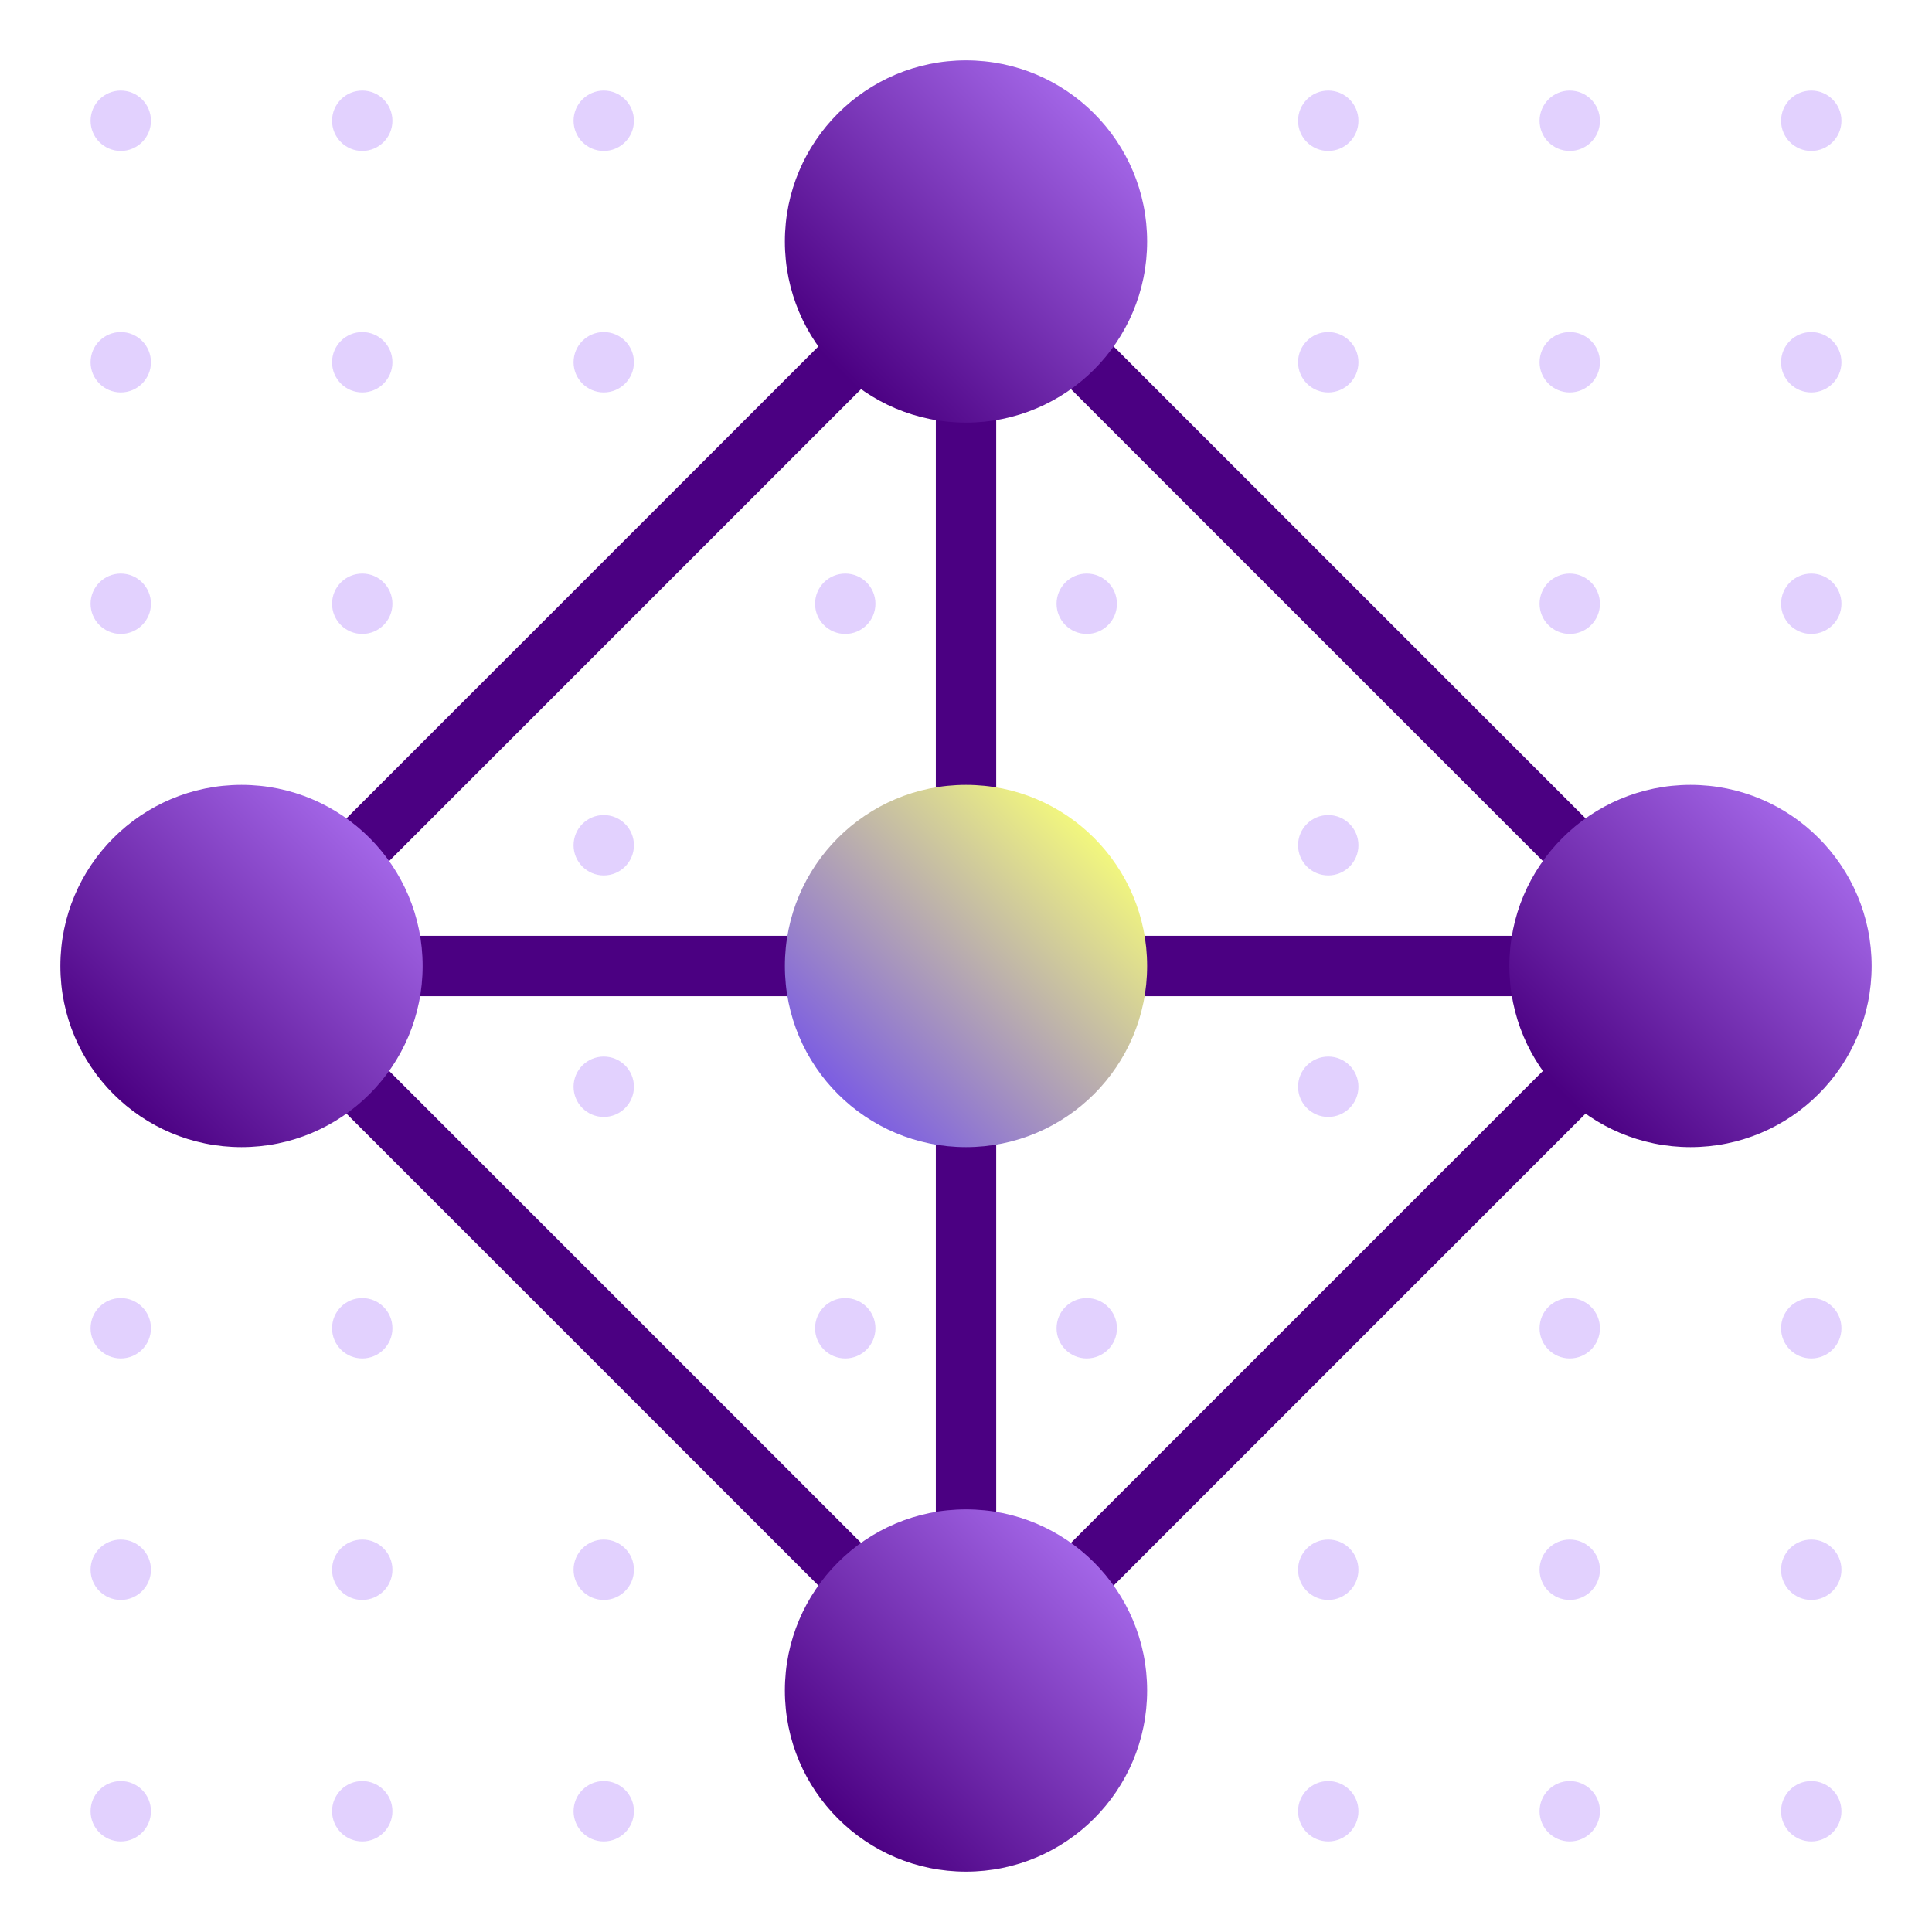
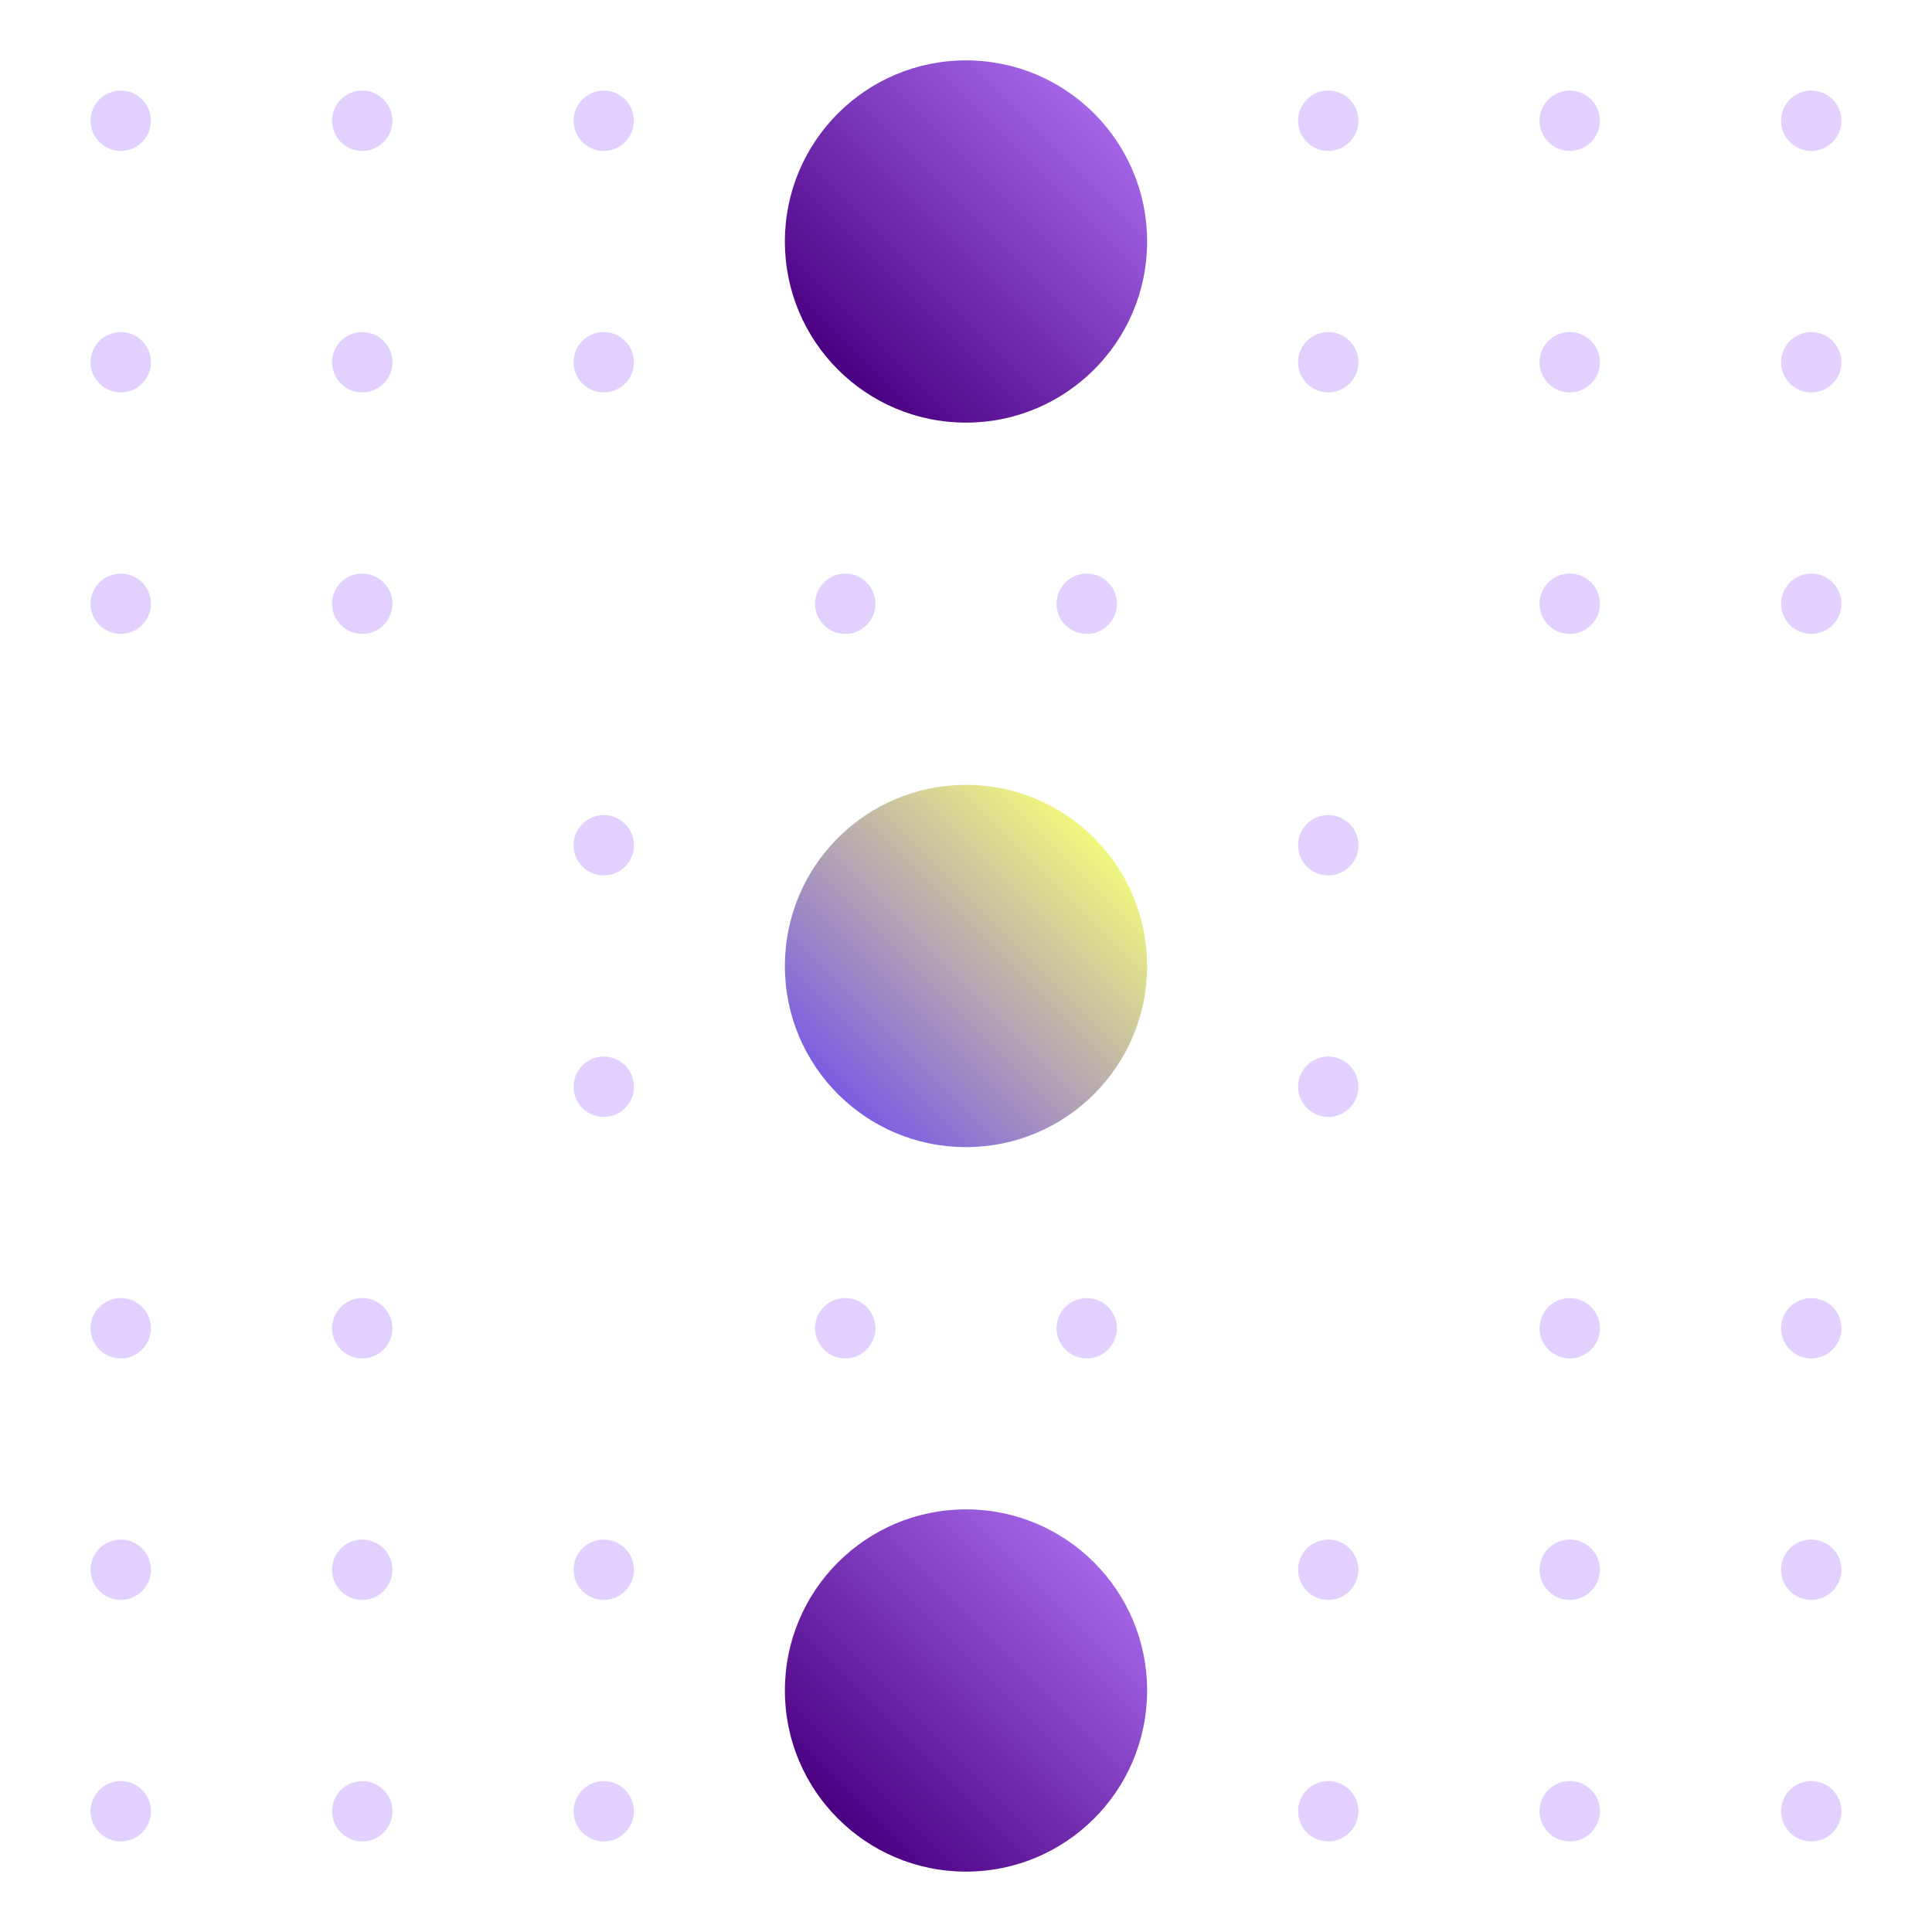
<svg xmlns="http://www.w3.org/2000/svg" xmlns:xlink="http://www.w3.org/1999/xlink" id="Grid" viewBox="0 0 96 96">
  <defs>
    <style>.cls-1{fill:url(#linear-gradient);}.cls-1,.cls-2,.cls-3,.cls-4,.cls-5,.cls-6,.cls-7{stroke-width:0px;}.cls-2{fill:url(#linear-gradient-4);}.cls-3{fill:url(#linear-gradient-2);}.cls-4{fill:url(#linear-gradient-3);}.cls-5{fill:url(#linear-gradient-5);}.cls-6{fill:indigo;}.cls-7{fill:#e2d1fe;}</style>
    <linearGradient id="linear-gradient" x1="41.639" y1="54.361" x2="54.361" y2="41.639" gradientUnits="userSpaceOnUse">
      <stop offset="0" stop-color="#7c5de2" />
      <stop offset="1" stop-color="#f2f77e" />
    </linearGradient>
    <linearGradient id="linear-gradient-2" x1="41.639" y1="18.361" x2="54.361" y2="5.639" gradientUnits="userSpaceOnUse">
      <stop offset="0" stop-color="indigo" />
      <stop offset="1" stop-color="#a366e7" />
    </linearGradient>
    <linearGradient id="linear-gradient-3" x1="5.639" y1="54.361" x2="18.361" y2="41.639" xlink:href="#linear-gradient-2" />
    <linearGradient id="linear-gradient-4" y1="90.361" x2="54.361" y2="77.639" xlink:href="#linear-gradient-2" />
    <linearGradient id="linear-gradient-5" x1="77.639" y1="54.361" x2="90.361" y2="41.639" xlink:href="#linear-gradient-2" />
  </defs>
  <path class="cls-7" d="m91.5,6h0c0,.828-.672,1.5-1.5,1.5h0c-.828,0-1.5-.672-1.5-1.5h0c0-.828.672-1.5,1.5-1.5h0c.828,0,1.5.672,1.5,1.5Zm-13.5-1.5h0c-.828,0-1.5.672-1.5,1.5h0c0,.828.672,1.5,1.5,1.5h0c.828,0,1.5-.672,1.5-1.5h0c0-.828-.672-1.5-1.5-1.5Zm-12,0h0c-.828,0-1.5.672-1.5,1.5h0c0,.828.672,1.5,1.5,1.5h0c.828,0,1.5-.672,1.5-1.5h0c0-.828-.672-1.5-1.5-1.5Zm-36,0h0c-.828,0-1.5.672-1.5,1.5h0c0,.828.672,1.5,1.5,1.5h0c.828,0,1.5-.672,1.5-1.5h0c0-.828-.672-1.5-1.5-1.5Zm-12,0h0c-.828,0-1.5.672-1.5,1.5h0c0,.828.672,1.5,1.5,1.5h0c.828,0,1.5-.672,1.5-1.5h0c0-.828-.672-1.5-1.5-1.5Zm-12,0h0c-.828,0-1.5.672-1.5,1.5h0c0,.828.672,1.5,1.5,1.5h0c.828,0,1.5-.672,1.5-1.5h0c0-.828-.672-1.5-1.5-1.5Zm84,12h0c-.828,0-1.5.672-1.5,1.5h0c0,.828.672,1.5,1.5,1.5h0c.828,0,1.5-.672,1.5-1.5h0c0-.828-.672-1.5-1.5-1.5Zm-12,0h0c-.828,0-1.5.672-1.5,1.5h0c0,.828.672,1.5,1.5,1.5h0c.828,0,1.5-.672,1.5-1.5h0c0-.828-.672-1.5-1.5-1.5Zm-12,0h0c-.828,0-1.5.672-1.5,1.5h0c0,.828.672,1.5,1.5,1.5h0c.828,0,1.5-.672,1.5-1.5h0c0-.828-.672-1.5-1.5-1.5Zm-36,0h0c-.828,0-1.5.672-1.5,1.5h0c0,.828.672,1.5,1.5,1.5h0c.828,0,1.5-.672,1.5-1.5h0c0-.828-.672-1.5-1.5-1.5Zm-12,0h0c-.828,0-1.5.672-1.5,1.5h0c0,.828.672,1.5,1.5,1.5h0c.828,0,1.5-.672,1.5-1.5h0c0-.828-.672-1.5-1.5-1.5Zm-12,0h0c-.828,0-1.5.672-1.5,1.5h0c0,.828.672,1.5,1.5,1.5h0c.828,0,1.5-.672,1.5-1.5h0c0-.828-.672-1.5-1.5-1.5Zm84,12h0c-.828,0-1.5.672-1.5,1.5h0c0,.828.672,1.5,1.5,1.5h0c.828,0,1.5-.672,1.5-1.5h0c0-.828-.672-1.5-1.5-1.5Zm-12,0h0c-.828,0-1.5.672-1.5,1.5h0c0,.828.672,1.5,1.5,1.5h0c.828,0,1.5-.672,1.5-1.5h0c0-.828-.672-1.5-1.5-1.5Zm-24,0h0c-.828,0-1.5.672-1.5,1.5h0c0,.828.672,1.5,1.5,1.5h0c.828,0,1.5-.672,1.5-1.5h0c0-.828-.672-1.5-1.5-1.5Zm-12,0h0c-.828,0-1.5.672-1.5,1.5h0c0,.828.672,1.5,1.5,1.5h0c.828,0,1.5-.672,1.5-1.5h0c0-.828-.672-1.5-1.5-1.5Zm-24,0h0c-.828,0-1.5.672-1.5,1.5h0c0,.828.672,1.5,1.5,1.5h0c.828,0,1.5-.672,1.5-1.5h0c0-.828-.672-1.5-1.5-1.5Zm-12,0h0c-.828,0-1.5.672-1.5,1.5h0c0,.828.672,1.5,1.5,1.5h0c.828,0,1.5-.672,1.5-1.5h0c0-.828-.672-1.5-1.5-1.5Zm60,12h0c-.828,0-1.5.672-1.5,1.5h0c0,.828.672,1.5,1.5,1.5h0c.828,0,1.5-.672,1.5-1.5h0c0-.828-.672-1.5-1.5-1.5Zm-36,0h0c-.828,0-1.5.672-1.5,1.5h0c0,.828.672,1.5,1.5,1.5h0c.828,0,1.5-.672,1.5-1.5h0c0-.828-.672-1.5-1.5-1.5Zm36,12h0c-.828,0-1.5.672-1.5,1.5h0c0,.828.672,1.5,1.5,1.5h0c.828,0,1.5-.672,1.5-1.5h0c0-.828-.672-1.5-1.5-1.5Zm-36,0h0c-.828,0-1.5.672-1.5,1.5h0c0,.828.672,1.5,1.5,1.5h0c.828,0,1.5-.672,1.5-1.5h0c0-.828-.672-1.5-1.5-1.5Zm60,12h0c-.828,0-1.5.672-1.5,1.5h0c0,.828.672,1.5,1.5,1.5h0c.828,0,1.5-.672,1.5-1.5h0c0-.828-.672-1.5-1.5-1.5Zm-12,0h0c-.828,0-1.5.672-1.5,1.5h0c0,.828.672,1.5,1.5,1.5h0c.828,0,1.5-.672,1.5-1.5h0c0-.828-.672-1.5-1.5-1.5Zm-24,0h0c-.828,0-1.5.672-1.5,1.5h0c0,.828.672,1.5,1.5,1.5h0c.828,0,1.5-.672,1.5-1.5h0c0-.828-.672-1.5-1.5-1.5Zm-12,0h0c-.828,0-1.5.672-1.5,1.5h0c0,.828.672,1.5,1.5,1.5h0c.828,0,1.5-.672,1.5-1.5h0c0-.828-.672-1.5-1.5-1.5Zm-24,0h0c-.828,0-1.5.672-1.5,1.5h0c0,.828.672,1.5,1.5,1.5h0c.828,0,1.5-.672,1.5-1.5h0c0-.828-.672-1.5-1.5-1.5Zm-12,0h0c-.828,0-1.5.672-1.5,1.5h0c0,.828.672,1.5,1.5,1.5h0c.828,0,1.5-.672,1.5-1.5h0c0-.828-.672-1.5-1.5-1.5Zm84,12h0c-.828,0-1.5.672-1.5,1.5h0c0,.828.672,1.5,1.5,1.5h0c.828,0,1.5-.672,1.5-1.5h0c0-.828-.672-1.5-1.5-1.5Zm-12,0h0c-.828,0-1.5.672-1.5,1.5h0c0,.828.672,1.5,1.5,1.5h0c.828,0,1.5-.672,1.5-1.5h0c0-.828-.672-1.5-1.5-1.5Zm-12,0h0c-.828,0-1.5.672-1.5,1.5h0c0,.828.672,1.5,1.5,1.5h0c.828,0,1.5-.672,1.5-1.5h0c0-.828-.672-1.5-1.5-1.5Zm-36,0h0c-.828,0-1.5.672-1.5,1.5h0c0,.828.672,1.5,1.5,1.5h0c.828,0,1.5-.672,1.5-1.5h0c0-.828-.672-1.5-1.5-1.5Zm-12,0h0c-.828,0-1.5.672-1.5,1.5h0c0,.828.672,1.5,1.5,1.5h0c.828,0,1.5-.672,1.5-1.5h0c0-.828-.672-1.5-1.5-1.5Zm-12,0h0c-.828,0-1.5.672-1.5,1.5h0c0,.828.672,1.5,1.5,1.5h0c.828,0,1.5-.672,1.5-1.5h0c0-.828-.672-1.5-1.5-1.5Zm84,12h0c-.828,0-1.5.672-1.5,1.5h0c0,.828.672,1.5,1.5,1.5h0c.828,0,1.5-.672,1.5-1.5h0c0-.828-.672-1.5-1.5-1.5Zm-12,0h0c-.828,0-1.5.672-1.5,1.5h0c0,.828.672,1.5,1.5,1.5h0c.828,0,1.5-.672,1.5-1.5h0c0-.828-.672-1.5-1.5-1.5Zm-12,0h0c-.828,0-1.5.672-1.5,1.5h0c0,.828.672,1.5,1.5,1.5h0c.828,0,1.5-.672,1.5-1.5h0c0-.828-.672-1.5-1.5-1.5Zm-36,0h0c-.828,0-1.5.672-1.5,1.5h0c0,.828.672,1.5,1.5,1.5h0c.828,0,1.5-.672,1.5-1.5h0c0-.828-.672-1.5-1.5-1.5Zm-12,0h0c-.828,0-1.5.672-1.5,1.5h0c0,.828.672,1.5,1.5,1.5h0c.828,0,1.5-.672,1.5-1.5h0c0-.828-.672-1.5-1.5-1.5Zm-12,0h0c-.828,0-1.5.672-1.5,1.5h0c0,.828.672,1.5,1.5,1.5h0c.828,0,1.5-.672,1.5-1.5h0c0-.828-.672-1.5-1.5-1.5Z" />
-   <path class="cls-6" d="m85.387,48.57c.003-.008.004-.015.007-.023.067-.17.107-.354.107-.547s-.04-.377-.107-.547c-.003-.008-.004-.015-.007-.023-.076-.185-.187-.352-.327-.491L49.062,10.94c-.139-.139-.306-.25-.492-.327-.007-.003-.015-.004-.023-.007-.17-.067-.354-.107-.547-.107s-.377.04-.547.107c-.008.003-.015.004-.023.007-.185.076-.352.187-.492.327L10.941,46.938c-.139.139-.251.306-.327.491-.003.008-.004.015-.007.023-.067.17-.107.353-.107.547s.04.377.107.547c.003.008.004.015.007.023.076.185.187.352.327.491l35.998,35.998c.139.139.306.25.492.327.007.003.015.004.023.007.17.067.354.107.547.107s.377-.04.547-.107c.008-.003.015-.004.023-.007.185-.076.352-.187.492-.327l35.998-35.998c.14-.139.251-.306.327-.491Zm-38.886-2.07H15.622l30.879-30.879v30.879Zm0,3v30.879l-30.879-30.879h30.879Zm3,0h30.879l-30.879,30.879v-30.879Zm0-3V15.621l30.879,30.879h-30.879Z" />
  <circle class="cls-1" cx="48" cy="48" r="9" />
  <circle class="cls-3" cx="48" cy="12" r="9" />
-   <circle class="cls-4" cx="12" cy="48" r="9" />
  <circle class="cls-2" cx="48" cy="84" r="9" />
-   <circle class="cls-5" cx="84" cy="48" r="9" />
</svg>